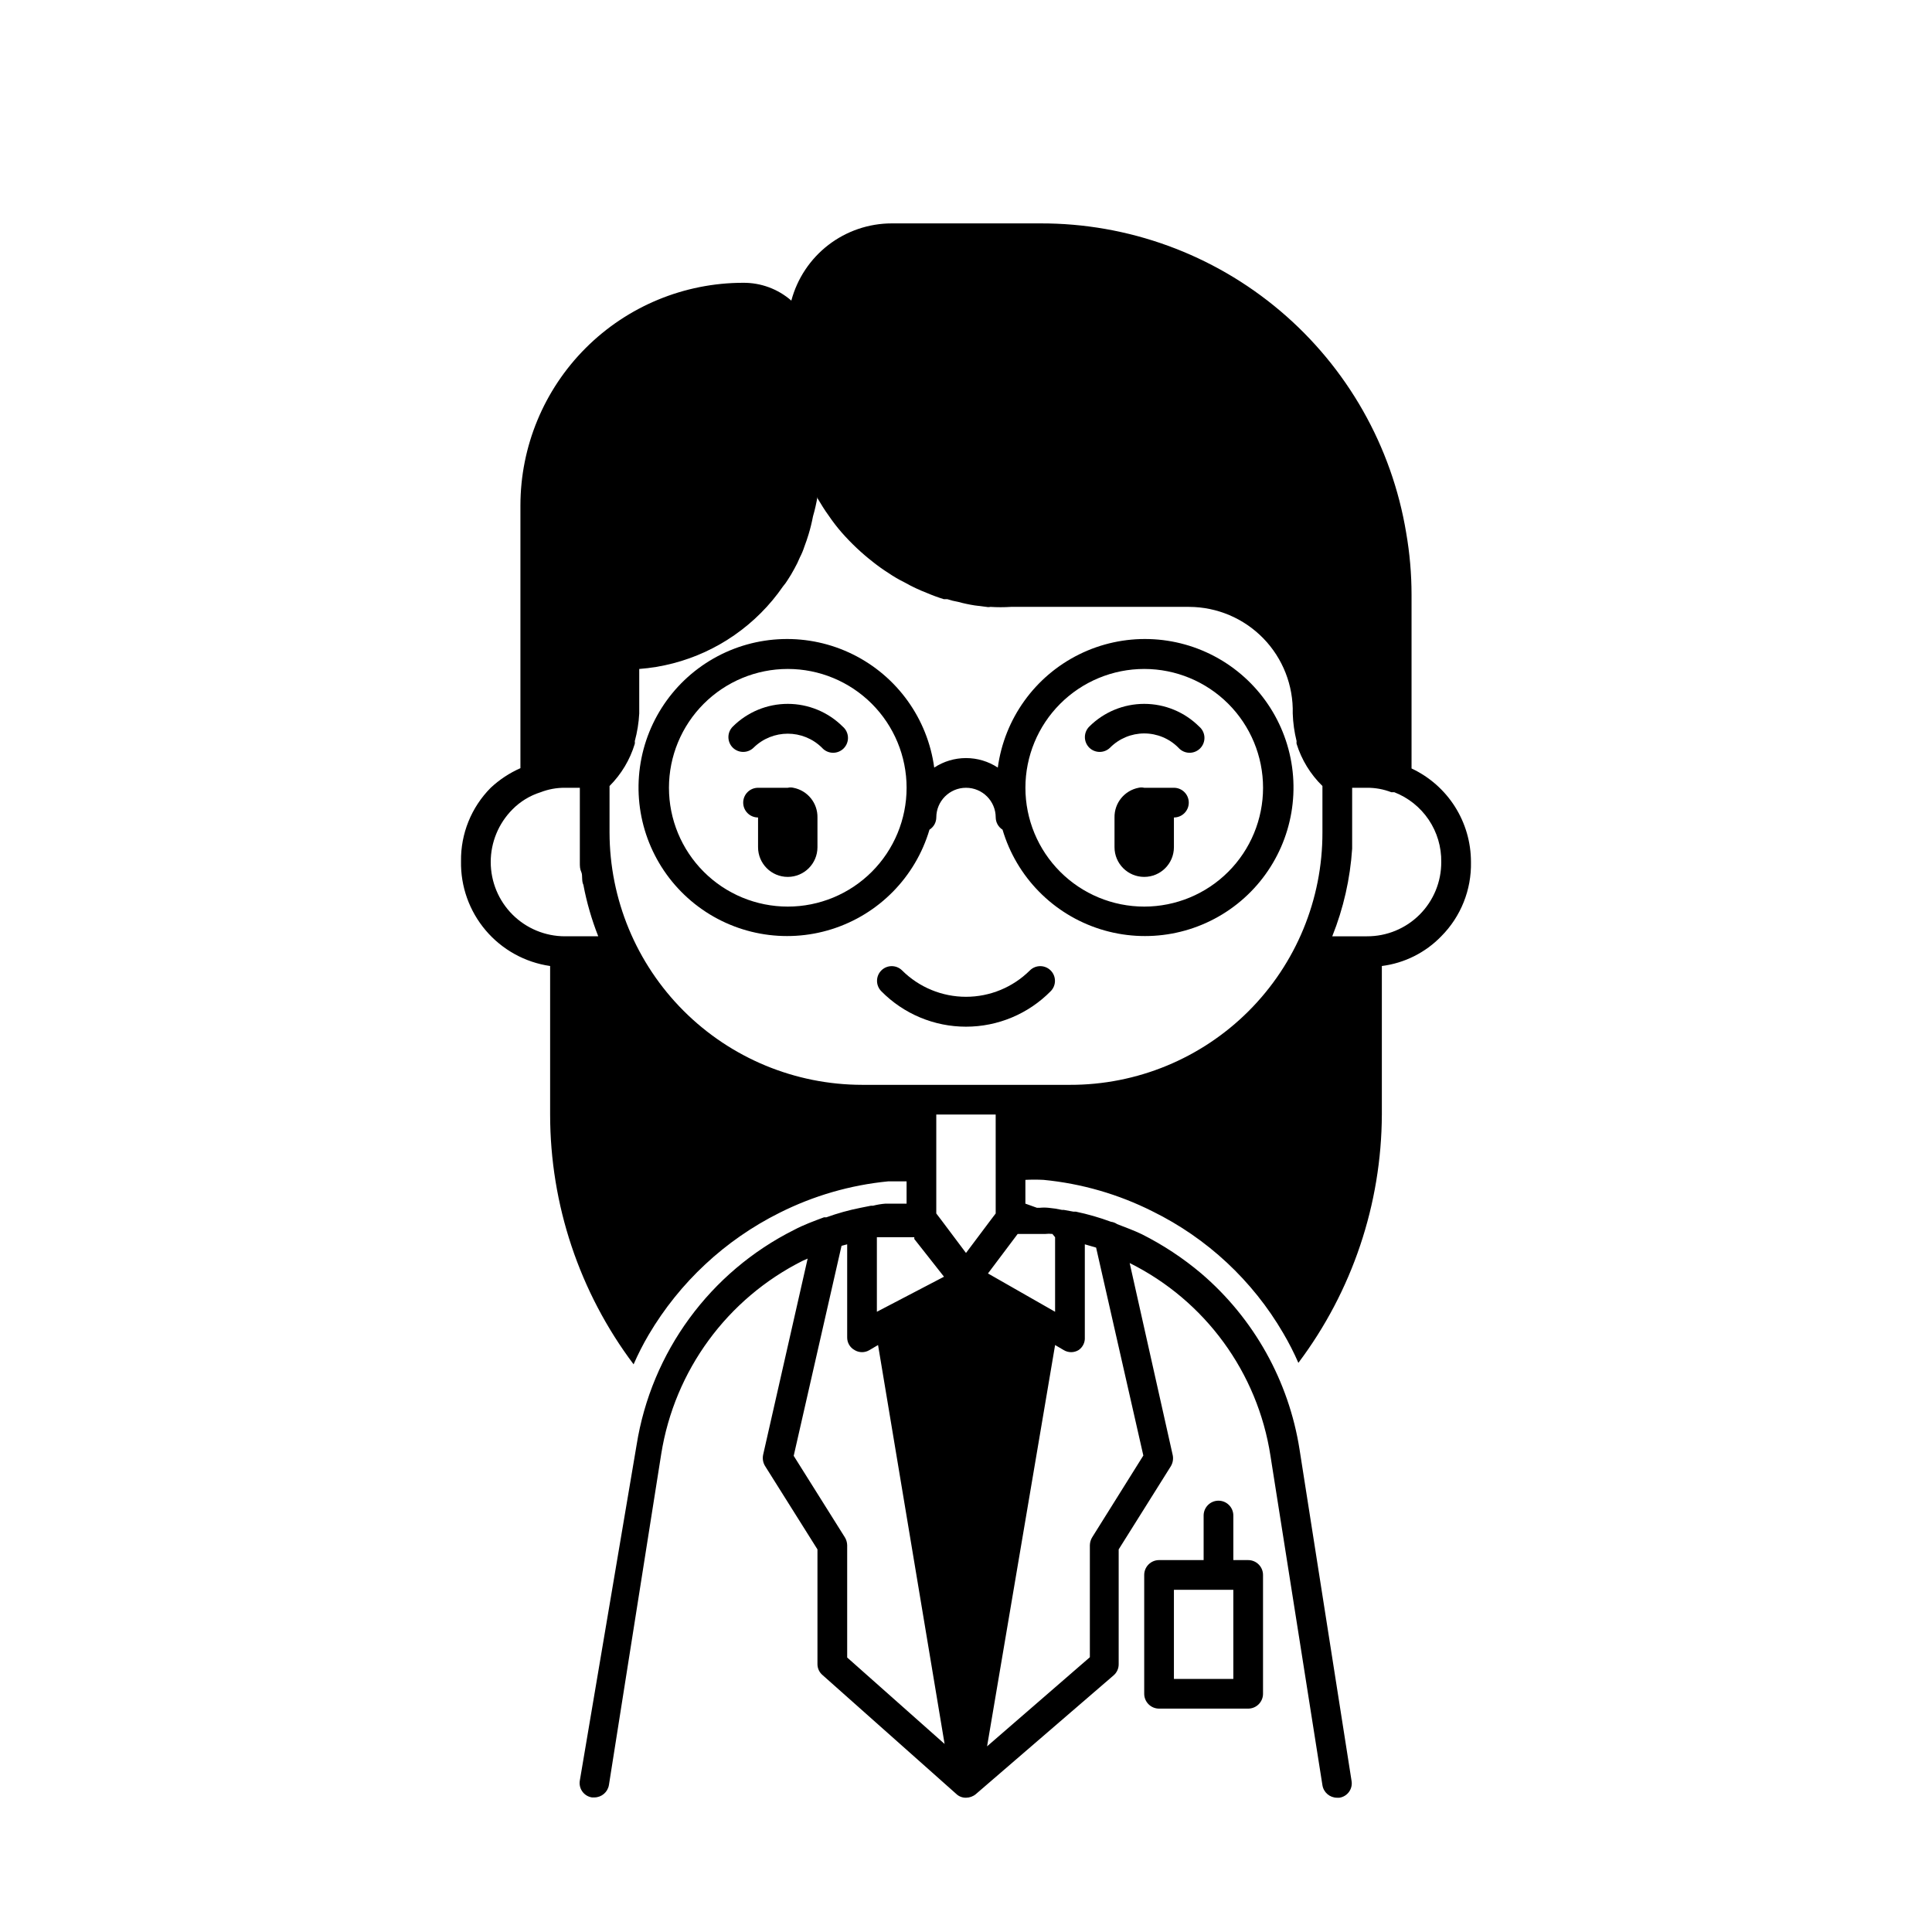
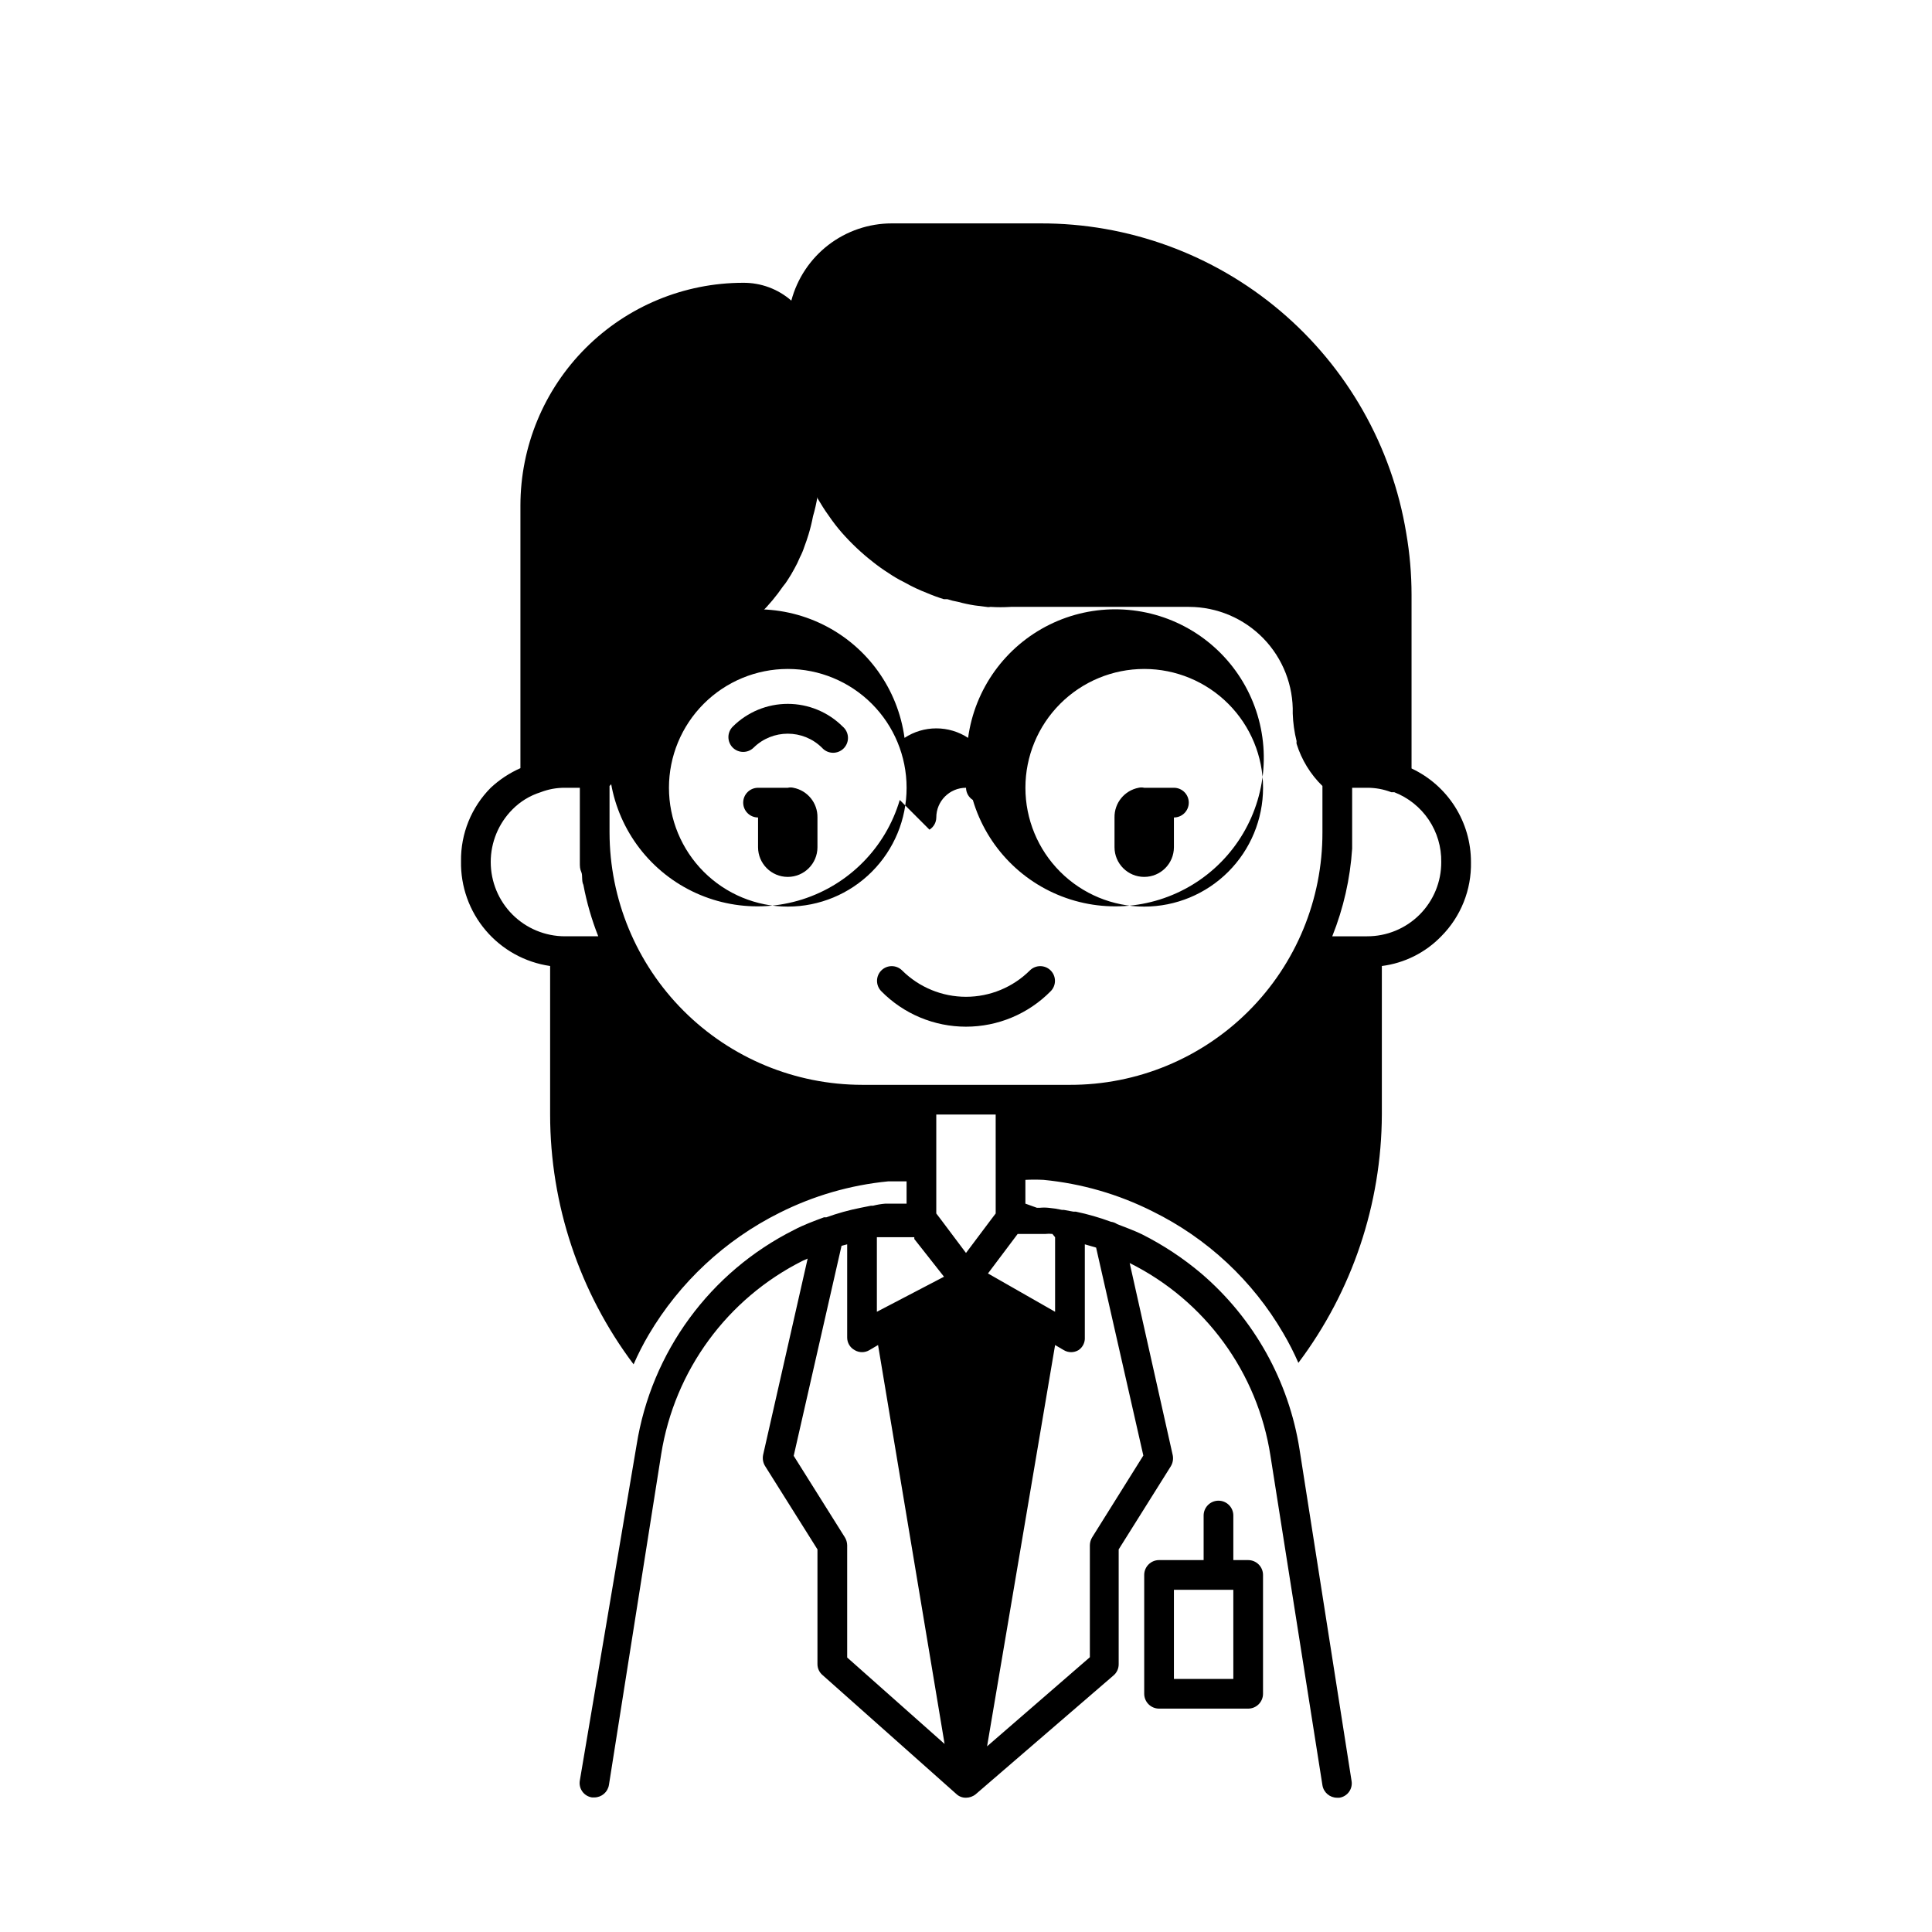
<svg xmlns="http://www.w3.org/2000/svg" fill="#000000" width="800px" height="800px" version="1.1" viewBox="144 144 512 512">
  <g>
    <path d="m416.92 401.18c-4.496 4.469-10.582 6.981-16.922 6.981-6.344 0-12.43-2.512-16.926-6.981-1.523-1.523-3.988-1.523-5.512 0-1.52 1.52-1.52 3.988 0 5.512 5.918 6.008 14 9.391 22.438 9.391 8.434 0 16.516-3.383 22.434-9.391 1.523-1.523 1.523-3.992 0-5.512-1.52-1.523-3.988-1.523-5.512 0z" />
    <path d="m338.2 336.55c-0.746 0.738-1.164 1.746-1.164 2.793 0 1.051 0.418 2.055 1.164 2.797 1.531 1.5 3.981 1.5 5.512 0 5.023-4.941 13.082-4.941 18.105 0 0.719 0.824 1.75 1.316 2.848 1.352 1.094 0.031 2.156-0.391 2.926-1.172s1.18-1.848 1.129-2.941c-0.051-1.098-0.555-2.121-1.395-2.828-3.863-3.856-9.102-6.019-14.562-6.019s-10.695 2.164-14.562 6.019z" />
-     <path d="m438.18 342.14c2.391-2.414 5.652-3.773 9.051-3.773 3.398 0 6.66 1.359 9.055 3.773 0.719 0.824 1.75 1.316 2.844 1.352 1.098 0.031 2.156-0.391 2.93-1.172 0.77-0.781 1.176-1.848 1.129-2.941-0.051-1.098-0.555-2.121-1.395-2.828-3.867-3.856-9.102-6.019-14.562-6.019-5.461 0-10.695 2.164-14.562 6.019-0.746 0.738-1.164 1.746-1.164 2.793 0 1.051 0.418 2.055 1.164 2.797 1.531 1.5 3.981 1.5 5.512 0z" />
    <path d="m354.26 352.77c-0.492-0.117-1.004-0.117-1.496 0h-7.871c-2.176 0-3.938 1.762-3.938 3.938 0 2.172 1.762 3.934 3.938 3.934v7.875c0 4.348 3.523 7.871 7.871 7.871s7.871-3.523 7.871-7.871v-7.875c0.07-3.824-2.617-7.144-6.375-7.871z" />
    <path d="m533.82 372.45c0.008-5.203-1.469-10.301-4.258-14.695-2.789-4.391-6.773-7.894-11.488-10.102v-46.051c-0.004-5.488-0.477-10.965-1.418-16.375-3.793-22.961-15.633-43.82-33.402-58.848-17.77-15.031-40.309-23.246-63.578-23.176h-39.359c-6.07 0.004-11.973 2.012-16.781 5.711-4.812 3.703-8.266 8.891-9.828 14.754-3.527-3.082-8.066-4.762-12.754-4.723-15.656 0-30.676 6.223-41.746 17.293-11.074 11.07-17.293 26.09-17.293 41.746v69.59c-2.894 1.277-5.559 3.035-7.871 5.195-5.129 5.16-7.969 12.168-7.871 19.445-0.129 6.715 2.203 13.242 6.551 18.359 4.348 5.117 10.418 8.469 17.062 9.43v39.359c0.008 23.883 7.769 47.113 22.121 66.203 1.18-2.703 2.519-5.332 4.016-7.871 8.195-13.871 20.223-25.082 34.637-32.277 9.008-4.531 18.773-7.363 28.812-8.344h4.879v5.906h-5.59c-1.113 0.086-2.223 0.27-3.305 0.551h-0.551l-2.754 0.551c-3.078 0.609-6.106 1.449-9.055 2.519h-0.629c-2.754 1.023-5.512 2.047-7.871 3.305-22.324 11.168-37.891 32.418-41.801 57.07l-15.035 88.875c-0.184 1.027 0.059 2.082 0.664 2.926 0.609 0.844 1.531 1.41 2.562 1.562h0.629c1.922-0.012 3.551-1.41 3.856-3.305l13.855-87.695c3.523-22.137 17.504-41.219 37.551-51.246l1.258-0.551-11.809 52.035 0.004-0.004c-0.211 1.031-0.012 2.106 0.551 2.992l13.852 22.043v30.387c-0.008 1.121 0.484 2.188 1.34 2.91l35.426 31.488c0.691 0.676 1.629 1.043 2.598 1.023 0.949-0.004 1.867-0.336 2.598-0.945l36.527-31.488-0.004 0.004c0.871-0.75 1.359-1.848 1.34-2.992v-30.387l13.777-21.965c0.559-0.887 0.758-1.961 0.551-2.988l-11.414-50.934c20 9.953 33.918 29.008 37.312 51.09l13.773 87.301c0.309 1.895 1.938 3.293 3.859 3.305h0.629c1.031-0.152 1.953-0.715 2.562-1.562 0.605-0.844 0.848-1.898 0.664-2.922l-13.773-87.773c-2.84-18.172-12.082-34.73-26.059-46.684-4.82-4.07-10.105-7.559-15.742-10.391-2.125-1.023-4.328-1.812-6.535-2.676-0.492-0.336-1.059-0.551-1.652-0.629-3.027-1.121-6.133-2.016-9.289-2.676h-0.629l-2.598-0.473h-0.473c-1.168-0.262-2.352-0.445-3.543-0.551-0.785-0.082-1.578-0.082-2.363 0h-0.707l-3.07-1.102v-6.301c1.602-0.082 3.203-0.082 4.801 0 10.066 0.973 19.859 3.801 28.891 8.344 14.473 7.117 26.52 18.344 34.637 32.277 1.496 2.539 2.84 5.168 4.016 7.871 14.273-18.98 22.031-42.062 22.121-65.809v-39.359c5.992-0.758 11.543-3.535 15.742-7.875 5.191-5.215 8.031-12.32 7.875-19.68zm-110.21 99.426v19.758l-17.789-10.156 7.871-10.469h7.32c0.629-0.074 1.262-0.074 1.891 0zm-47.23 0h9.918v0.473l7.871 9.996-17.789 9.289zm31.488-15.191v8.895l-1.258 1.652-6.613 8.816-6.613-8.816-1.262-1.652v-26.215h15.742zm3.938-25.191h-39.363c-17.738-0.023-34.746-7.078-47.289-19.621-12.543-12.547-19.602-29.555-19.621-47.293v-12.281c3.117-3.113 5.418-6.957 6.691-11.176 0.035-0.234 0.035-0.477 0-0.711 0.652-2.391 1.047-4.844 1.18-7.32v-11.809c12.156-0.918 23.582-6.172 32.195-14.797 2.184-2.176 4.16-4.551 5.906-7.086 0.465-0.543 0.887-1.121 1.258-1.73 0.629-0.945 1.18-1.891 1.73-2.914h0.004c0.559-0.992 1.059-2.016 1.492-3.07 0.477-0.91 0.871-1.859 1.184-2.836 0.395-1.102 0.789-2.125 1.102-3.227 0.477-1.578 0.871-3.18 1.18-4.801 0.496-1.707 0.891-3.441 1.18-5.195v0.395c0.945 1.574 1.891 3.148 2.992 4.644 1.039 1.535 2.172 3.008 3.387 4.406 2.527 2.879 5.32 5.516 8.344 7.871 1.312 1.043 2.68 2.016 4.094 2.914 1.379 0.945 2.828 1.785 4.328 2.519 1.871 1.062 3.82 1.98 5.828 2.754 1.469 0.629 2.965 1.18 4.488 1.652h0.945-0.004c0.926 0.312 1.871 0.547 2.836 0.711 1.449 0.398 2.922 0.711 4.406 0.945l3.148 0.395v-0.004c0.336 0.082 0.688 0.082 1.023 0 1.809 0.117 3.625 0.117 5.434 0h47.23c7.418 0.02 14.516 3.031 19.688 8.348 5.168 5.32 7.977 12.5 7.785 19.914 0.082 2.469 0.426 4.926 1.023 7.32-0.035 0.234-0.035 0.477 0 0.711 1.32 4.234 3.672 8.078 6.848 11.176v12.281c0.043 17.758-6.992 34.805-19.551 47.359-12.559 12.559-29.602 19.594-47.359 19.555zm-137.76-59.043c0-5.219 2.066-10.23 5.746-13.934 2.078-2.113 4.648-3.68 7.477-4.566 2.059-0.797 4.25-1.199 6.457-1.18h3.938v11.809 4.328 3.543c0 1.18 0 1.812 0.395 2.676 0.395 0.867 0 2.281 0.551 3.387h-0.004c0.879 4.652 2.195 9.215 3.938 13.617h-8.816c-5.219 0-10.227-2.07-13.918-5.762-3.688-3.691-5.762-8.699-5.762-13.918zm93.832 178.93-13.539-21.57 12.676-55.656 1.496-0.395v24.641c-0.027 1.406 0.73 2.711 1.965 3.387 1.211 0.734 2.731 0.734 3.938 0l2.281-1.34 17.633 105.72-25.816-22.91v-29.754c-0.016-0.754-0.234-1.488-0.633-2.125zm65.574 0c-0.395 0.637-0.613 1.371-0.629 2.125v29.676l-27.238 23.617 18.027-106.35 2.281 1.34h0.004c1.207 0.734 2.727 0.734 3.934 0 1.117-0.754 1.746-2.043 1.656-3.387v-24.641l2.992 0.867 12.516 55.105zm72.816-159.25h-9.207c2.969-7.414 4.75-15.25 5.273-23.223v-4.328-11.809h3.938-0.004c2.207-0.02 4.398 0.383 6.457 1.18h0.789-0.004c3.715 1.449 6.898 3.996 9.121 7.301 2.223 3.309 3.379 7.215 3.316 11.199 0.023 5.227-2.043 10.246-5.738 13.941-3.695 3.695-8.715 5.762-13.941 5.738z" />
-     <path d="m390.32 363.87c1.113-0.699 1.797-1.914 1.809-3.231 0-4.348 3.527-7.871 7.875-7.871s7.871 3.523 7.871 7.871c0.016 1.316 0.695 2.531 1.809 3.231 3.711 12.539 13.406 22.418 25.871 26.363 12.469 3.941 26.082 1.438 36.328-6.688s15.789-20.809 14.793-33.844c-1-13.039-8.41-24.73-19.773-31.203-11.363-6.469-25.199-6.871-36.922-1.078-11.719 5.797-19.797 17.039-21.555 29.996-2.504-1.645-5.43-2.519-8.422-2.519-2.996 0-5.922 0.875-8.426 2.519-1.754-12.957-9.832-24.199-21.555-29.996-11.723-5.793-25.559-5.391-36.922 1.078-11.363 6.473-18.773 18.164-19.77 31.203-1 13.035 4.543 25.719 14.789 33.844 10.246 8.125 23.859 10.629 36.328 6.688 12.469-3.945 22.16-13.824 25.871-26.363zm56.914-42.59c8.352 0 16.359 3.32 22.266 9.223 5.906 5.906 9.223 13.914 9.223 22.266s-3.316 16.359-9.223 22.266-13.914 9.223-22.266 9.223c-8.352 0-16.359-3.316-22.266-9.223s-9.223-13.914-9.223-22.266 3.316-16.359 9.223-22.266c5.906-5.902 13.914-9.223 22.266-9.223zm-94.465 62.977c-8.352 0-16.359-3.316-22.266-9.223-5.902-5.906-9.223-13.914-9.223-22.266s3.32-16.359 9.223-22.266c5.906-5.902 13.914-9.223 22.266-9.223s16.359 3.32 22.266 9.223c5.906 5.906 9.223 13.914 9.223 22.266s-3.316 16.359-9.223 22.266-13.914 9.223-22.266 9.223z" />
+     <path d="m390.32 363.87c1.113-0.699 1.797-1.914 1.809-3.231 0-4.348 3.527-7.871 7.875-7.871c0.016 1.316 0.695 2.531 1.809 3.231 3.711 12.539 13.406 22.418 25.871 26.363 12.469 3.941 26.082 1.438 36.328-6.688s15.789-20.809 14.793-33.844c-1-13.039-8.41-24.73-19.773-31.203-11.363-6.469-25.199-6.871-36.922-1.078-11.719 5.797-19.797 17.039-21.555 29.996-2.504-1.645-5.43-2.519-8.422-2.519-2.996 0-5.922 0.875-8.426 2.519-1.754-12.957-9.832-24.199-21.555-29.996-11.723-5.793-25.559-5.391-36.922 1.078-11.363 6.473-18.773 18.164-19.77 31.203-1 13.035 4.543 25.719 14.789 33.844 10.246 8.125 23.859 10.629 36.328 6.688 12.469-3.945 22.16-13.824 25.871-26.363zm56.914-42.59c8.352 0 16.359 3.32 22.266 9.223 5.906 5.906 9.223 13.914 9.223 22.266s-3.316 16.359-9.223 22.266-13.914 9.223-22.266 9.223c-8.352 0-16.359-3.316-22.266-9.223s-9.223-13.914-9.223-22.266 3.316-16.359 9.223-22.266c5.906-5.902 13.914-9.223 22.266-9.223zm-94.465 62.977c-8.352 0-16.359-3.316-22.266-9.223-5.902-5.906-9.223-13.914-9.223-22.266s3.32-16.359 9.223-22.266c5.906-5.902 13.914-9.223 22.266-9.223s16.359 3.32 22.266 9.223c5.906 5.906 9.223 13.914 9.223 22.266s-3.316 16.359-9.223 22.266-13.914 9.223-22.266 9.223z" />
    <path d="m474.78 557.44h-3.934v-11.805c0-2.176-1.762-3.938-3.938-3.938-2.172 0-3.934 1.762-3.934 3.938v11.805h-11.809c-2.176 0-3.938 1.766-3.938 3.938v31.488c0 1.043 0.414 2.043 1.152 2.781 0.738 0.738 1.738 1.156 2.785 1.156h23.617-0.004c1.047 0 2.047-0.418 2.785-1.156 0.738-0.738 1.152-1.738 1.152-2.781v-31.488c0-1.043-0.414-2.047-1.152-2.781-0.738-0.738-1.738-1.156-2.785-1.156zm-3.934 31.488h-15.746v-23.613h15.742z" />
    <path d="m455.1 352.77h-7.871c-0.492-0.117-1.004-0.117-1.496 0-3.754 0.727-6.445 4.047-6.375 7.871v7.875c0 4.348 3.523 7.871 7.871 7.871 4.348 0 7.871-3.523 7.871-7.871v-7.875c2.176 0 3.938-1.762 3.938-3.934 0-2.176-1.762-3.938-3.938-3.938z" />
  </g>
</svg>